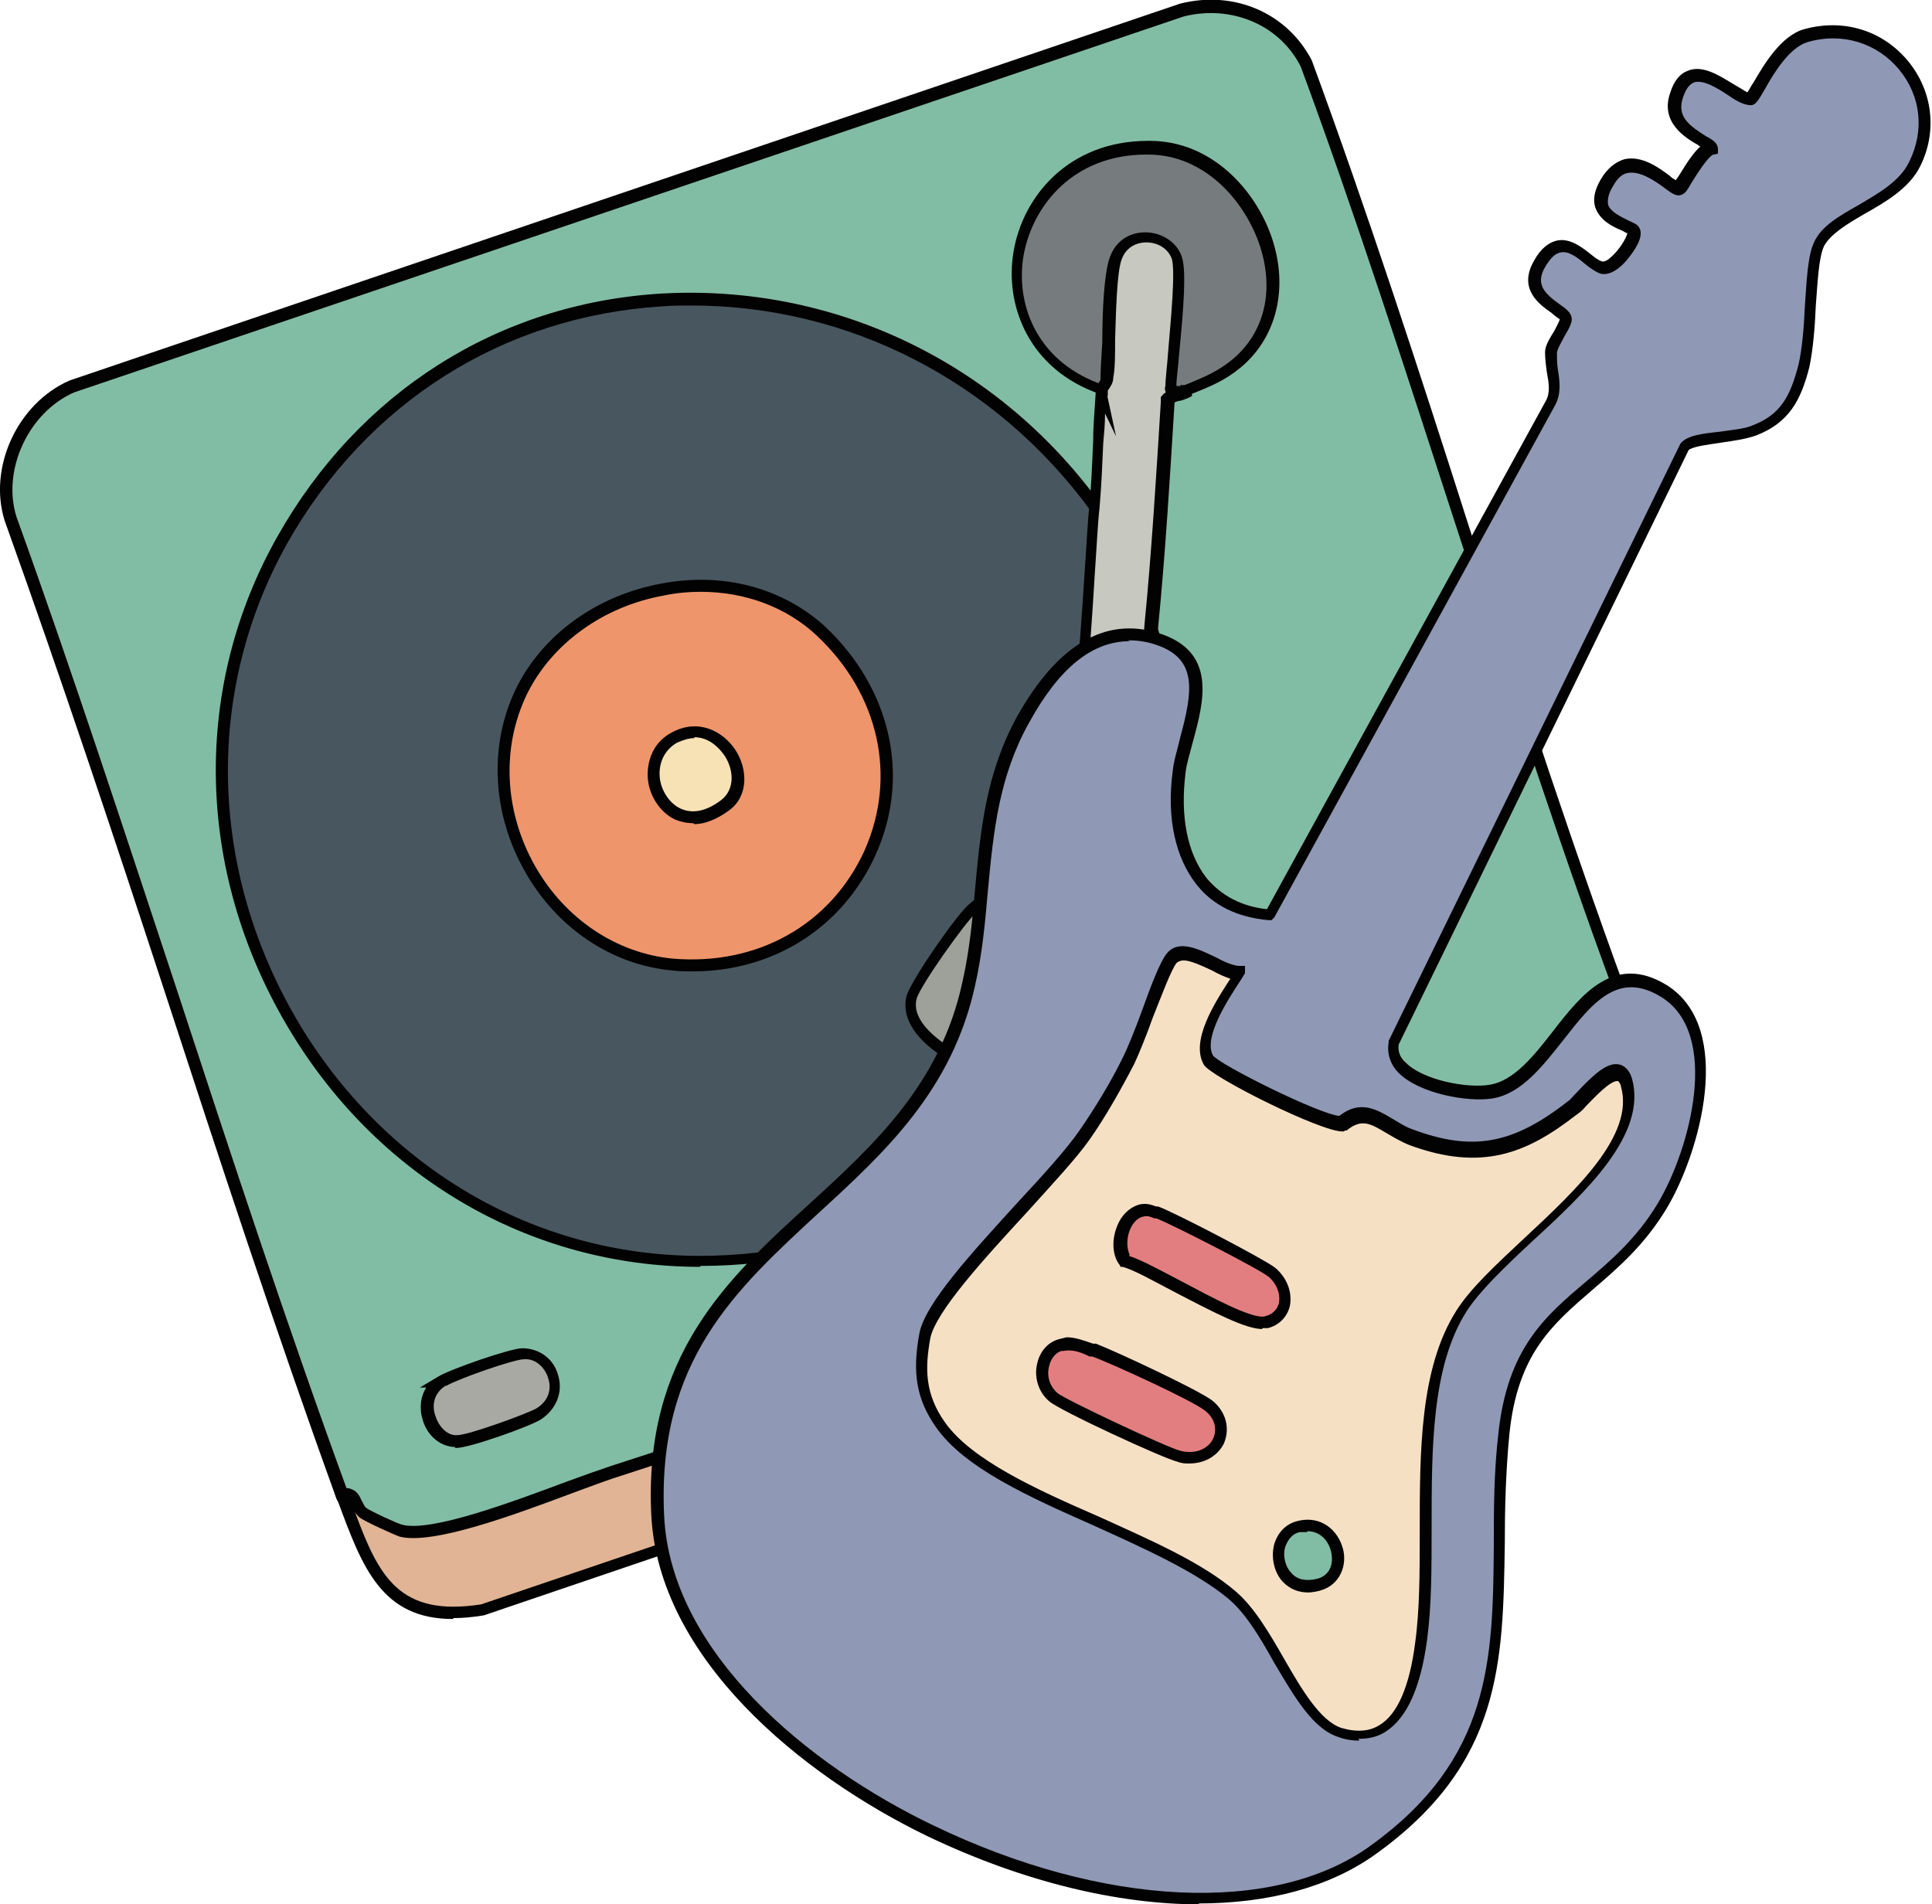
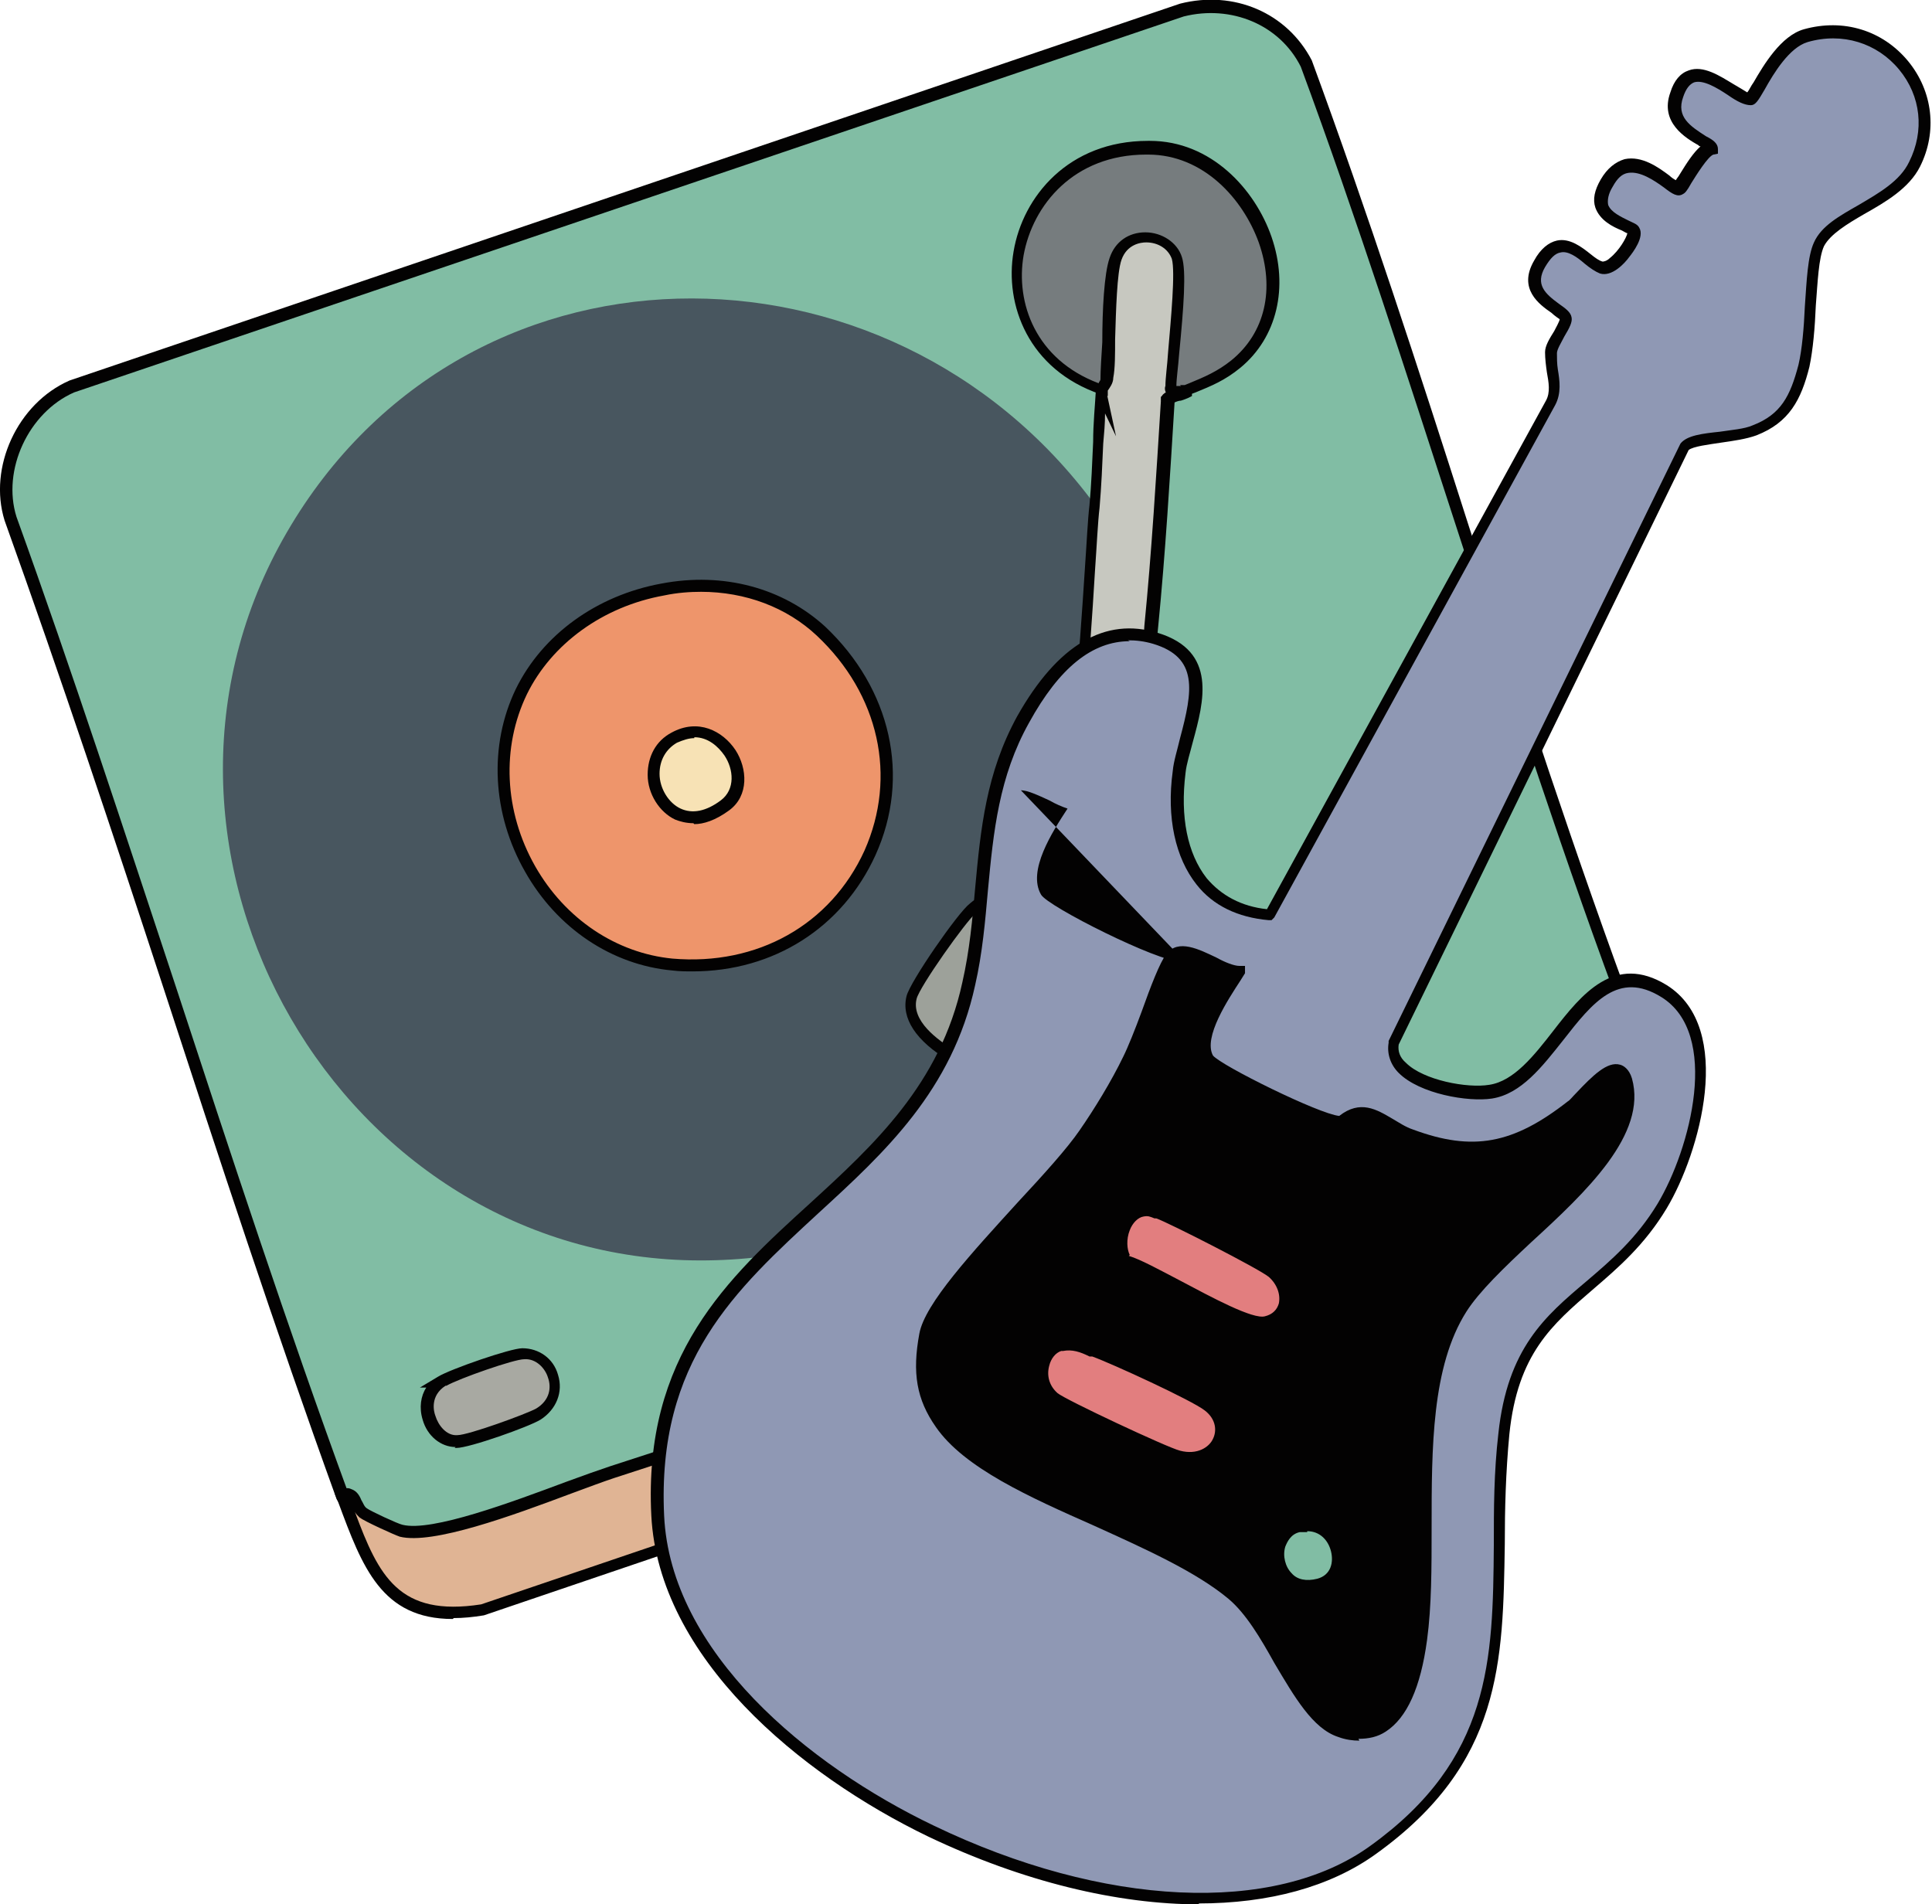
<svg xmlns="http://www.w3.org/2000/svg" id="Layer_2" viewBox="0 0 211.2 208.2">
  <defs>
    <style>      .st0 {        fill: #e27e7f;      }      .st1 {        fill: #e0b494;      }      .st2 {        fill: #81bda4;      }      .st3 {        fill: #8f98b4;      }      .st4 {        fill: #48565f;      }      .st5 {        fill: #ee956b;      }      .st6 {        fill: #c7c8c0;      }      .st7 {        fill: #f6e0c4;      }      .st8 {        fill: #9da19a;      }      .st9 {        fill: #f7e2b5;      }      .st10 {        fill: #767c7e;      }      .st11 {        fill: #a8a9a2;      }      .st12 {        fill: #a6a9a0;      }      .st13 {        fill: #030202;      }    </style>
  </defs>
  <g id="Background">
    <g>
      <path class="st2" d="M181.3,120.4c-.8.3-1.3,0-1.6-.9-1.6,4.4-5.8,6.5-10.1,8-39.2,13-78.2,26.2-116.9,39.5-6.6,1.9-11.5,2.8-15.3-3.5C24.5,128.3,13.9,92.1,1.1,56.7c-1.8-5.6,1.4-12.1,6.7-14.5L129.2,1.1c5.4-1.4,11,.9,13.6,5.9,12.7,34.6,22.7,70.7,35.6,105.1,1,2.6,3.4,5.3,2.9,8.3h0Z" />
      <path class="st13" d="M45.2,169.1c-3.3,0-6-1.3-8.4-5.2h0c-6.7-18.5-12.9-37.4-18.9-55.8C12.4,91.3,6.6,73.9.5,56.9c-1.8-5.8,1.4-12.8,7.1-15.3L129,.4c5.9-1.5,11.7,1,14.4,6.2,6.1,16.6,11.7,33.8,17,50.4,5.8,18.1,11.9,36.8,18.6,54.8.3.8.7,1.5,1.1,2.4.8,1.6,1.8,3.4,1.8,5.3l1.9-.7-3.6,3.6.2-1.2c-.1,0-.3,0-.4-.1,0,0-.2,0-.2-.2-2,4-6.1,5.9-10,7.2-39.3,13-78.6,26.3-117,39.5-2.9.8-5.5,1.4-7.7,1.4ZM38,163.3c3.5,5.7,7.9,5,14.6,3.1,38.3-13.2,77.7-26.5,116.9-39.5,3.9-1.4,8.1-3.4,9.7-7.6l.7-1.9.6,1.9c.1.4.3.5.3.6s0,0,0,0c0-1.7-.8-3.4-1.7-5-.4-.8-.9-1.7-1.2-2.5-6.8-18-12.8-36.7-18.7-54.8-5.4-16.6-10.9-33.8-17-50.3-2.3-4.6-7.6-6.8-12.8-5.5L8.1,42.9c-5,2.2-7.9,8.5-6.3,13.6,6.1,16.9,11.8,34.4,17.4,51.3,6,18.3,12.2,37.2,18.9,55.5Z" />
    </g>
    <g>
      <path class="st1" d="M181.3,120.4c1.8,6.5,0,10.3-5.8,13.9l-122.9,41.7c-10.3,1.7-12.3-4.4-15.2-12.4,1.4-.8,1.3.9,2.3,1.8.4.3,3.5,1.8,4.1,1.9,4.4,1.1,17.9-4.7,23-6.4,30.3-9.8,60.1-20.1,90.4-30.7,5.3-1.8,15.2-3.8,19.1-7.5,2.3-2.1,3.6-5.3,2.7-8.4.4-.1,2.1,5.2,2.3,6h0Z" />
      <path class="st13" d="M49.5,177c-7.8,0-9.9-5.7-12.5-12.7l-.4-1,.5-.3c.5-.3.9-.4,1.3-.2.6.2.9.7,1.1,1.2.2.3.3.7.6.9.4.3,3.4,1.7,3.9,1.8,3.2.8,12-2.5,17.9-4.7,1.9-.7,3.6-1.3,4.8-1.7,31.2-10.1,62.6-21,90.4-30.7,1.4-.5,3.1-1,4.9-1.5,5-1.4,11.2-3.3,14-5.8,2.3-2.2,3.3-5.1,2.5-7.7l-.2-.6.9-.3h.3c.9.6,2.6,6.5,2.6,6.5l.2.8h0c1.5,6.2-.3,10.1-6.3,13.8h-.1c0,0-123,41.8-123,41.8h0c-1.2.2-2.3.3-3.3.3ZM38.8,165.3c2.6,7,4.8,11.5,13.8,10.1l122.8-41.7c5.6-3.4,7.1-7,5.4-13.1l-.2-.6c-.2-.6-.4-1.4-.7-2.2-.3,2-1.4,3.9-3.1,5.5-3,2.8-9.1,4.6-14.5,6.1-1.8.5-3.4,1-4.8,1.5-27.7,9.6-59.2,20.6-90.4,30.7-1.2.4-2.8,1-4.7,1.7-6.4,2.4-15.1,5.6-18.7,4.7-.6-.2-3.9-1.7-4.4-2.1-.2-.2-.4-.4-.5-.6Z" />
    </g>
    <g>
      <path class="st4" d="M119.6,55.3l1,.8c-.1,6.4-.8,13.7-1.5,20.1-.9,8.6-1.7,15-7.8,21.6l-1.2-.3-.3,1.3c-2.9-.4-9.5,9.8-9.2,11.3.4,1.8,3.8,4.9,5.6,5.1,1.2.2,10.6-10.2,9-12.7l.9-.8.2-1.8c6-8.6,8.8-18.7,8.3-30.2l1.2-1.3c11.5,33.9-12.8,69.4-49.2,69.4-39.4,0-64.9-44.4-45.7-78.8,19.3-34.5,66.2-34.5,88.8-3.8h0Z" />
-       <path class="st13" d="M76.5,138.5c-18.6,0-35.5-9.9-45.2-26.5-9.9-16.9-10.3-36.8-1-53.3,8.9-15.8,24.1-25.5,41.9-26.6,18.7-1.1,36.6,7.3,47.9,22.7l1.2,1v.3c-.2,7.1-.9,14.9-1.5,20.2-.9,8.5-1.7,15.2-7.9,22l-.3.3-1-.2-.3,1.3h-.6c-.2-.1-.9,0-2.2,1.2-3.1,2.9-6.3,8.4-6.2,9.2.3,1.5,3.3,4.3,4.9,4.6,1.2-.5,6.9-6.5,8.3-10.2.4-1,.2-1.4.2-1.5l-.3-.5,1.1-1,.2-1.7h0c5.9-8.6,8.6-18.6,8.2-30v-.3s2.1-2.3,2.1-2.3l.4,1c5.6,16.7,3.1,34.3-7,48.4-9.9,13.9-25.5,21.8-42.8,21.8h0ZM75.6,33.4c-1.1,0-2.2,0-3.3.1-17.3,1.1-32.2,10.5-40.9,25.9-9,16.1-8.6,35.5,1,52,9.5,16.2,26,25.9,44.1,25.9h0c16.9,0,32.1-7.8,41.8-21.3,9.7-13.5,12.3-30.2,7.2-46.2l-.2.3c.4,11.4-2.4,21.6-8.3,30.2l-.2,1.9-.7.6c.2,1.1-.3,2.6-1.7,4.8-1.9,2.9-6.7,8.6-8.2,8.4-1.9-.3-5.7-3.4-6.1-5.6-.3-1.5,3.3-6.9,5.7-9.5,1.4-1.5,2.6-2.4,3.6-2.5l.4-1.5,1.5.3c5.7-6.4,6.4-12.8,7.3-21,.6-5.2,1.3-12.7,1.4-19.7l-.8-.7c-10.4-14.2-26.5-22.4-43.6-22.4ZM106.2,114.7h0Z" />
    </g>
    <g>
      <path class="st6" d="M120.4,42.6c-.6-3-.6-7.9-.1-11.1,1.4-10.2,10.4-8.1,9.5.7-.6,3.7-.7,7.3-.3,10.7-.6.2-1.7.3-1.9.7-.5,8.3-1.1,16.6-1.8,24.9-1.2,12.2-.5,23.8-9.7,33.3-1.3,1.2-6.3-2.5-6-4.2.6-.3,4.8-6.7,5.3-7.7,2.8-5.7,3.4-26.8,4.1-34.5.4-4.2.5-8.9.8-12.7h0Z" />
      <path class="st13" d="M115.4,102.7c-.7,0-1.4-.3-2.3-.8-1.5-.9-3.9-2.9-3.5-4.5v-.3c0,0,.3-.1.3-.1.5-.5,4.6-6.4,5.1-7.5,2.1-4.3,3-18.2,3.6-27.4.2-2.8.3-5.2.5-6.9.2-2.2.3-4.6.4-6.9,0-2,.2-3.9.3-5.7-.6-3.2-.5-8.1,0-11.2.8-5.5,3.7-7.7,6.2-7.4,2.6.3,5.1,3.2,4.6,8.2-.6,3.7-.7,7.2-.3,10.6v.5c0,0-.4.2-.4.2-.2.1-.5.2-.8.3-.2,0-.5.1-.7.2h0c-.5,8.1-1,16.5-1.8,24.6-.2,1.8-.3,3.6-.4,5.4-.8,10.3-1.5,20-9.4,28.2-.3.3-.7.4-1.2.4ZM110.8,97.9c0,.6,1.2,2,2.9,2.9,1.2.7,1.9.7,2,.5,7.6-7.8,8.3-17.3,9-27.4.1-1.8.3-3.6.4-5.5.8-8.1,1.3-16.5,1.8-24.5v-.5s.1-.1.1-.1c.3-.5,1-.6,1.6-.8,0,0,.1,0,.2,0-.3-3.3-.2-6.8.3-10.3.4-4.1-1.5-6.5-3.5-6.7-1.9-.2-4.1,1.6-4.8,6.2-.4,3-.5,7.9.1,10.9l1.1,5.1-1.2-2.5c0,1.1-.1,2.2-.2,3.3-.1,2.3-.2,4.7-.4,7-.2,1.7-.3,4.1-.5,6.9-.6,9.9-1.5,23.4-3.7,27.9-.3.6-4,6.3-5.3,7.7Z" />
    </g>
    <g>
      <path class="st10" d="M129.5,42.9c-.6-.6-1.7.5-1.6-.6.1-3,1.4-12,.7-14.1-1-2.8-5.5-3.3-6.7.1-.8,2.3-.6,10.1-.9,13.1,0,.6-.6,1.1-.6,1.2-14.8-5-10.9-26.6,5.2-26.4,11.3.1,18.5,16.3,9.5,23.7-1.8,1.5-3.4,2.1-5.5,3h0Z" />
      <path class="st13" d="M129.8,43.5l-.2-.6-.4.5.4-.5-.4.5c0,0-.3,0-.4,0-.3,0-.7.2-1.1-.2-.4-.3-.4-.8-.3-1,0-.9.2-2.2.3-3.8.3-3.5.8-8.7.4-10.1-.4-1.1-1.5-1.8-2.8-1.8h0c-.6,0-2.1.2-2.7,1.9-.5,1.4-.6,5.5-.7,8.7,0,1.6,0,3.2-.2,4.2,0,.6-.4,1.1-.6,1.4v.6c0,0-.8-.2-.8-.2-7.9-2.7-10.5-9.8-9.5-15.6,1-6,6-12.1,14.7-12.1s.2,0,.2,0c6.7,0,11.5,5.3,13.3,10.5,1.9,5.5.6,11-3.4,14.3-1.7,1.4-3.2,2-4.9,2.7l-.8.3ZM129,42.1c.2,0,.3,0,.5,0l.5-.2c1.7-.7,3.1-1.3,4.6-2.5,3.7-3,4.8-7.8,3-12.9-1.7-4.7-6-9.6-12.1-9.6,0,0-.2,0-.2,0-7.9,0-12.4,5.5-13.4,11-.9,5.2,1.3,11.4,8.2,14,0-.1.2-.3.2-.4,0-1,.1-2.5.2-4.1,0-3.5.2-7.5.8-9.2.6-1.8,2.1-2.8,3.9-2.8h0c1.8,0,3.5,1.1,4,2.7.5,1.5.2,5.5-.3,10.6-.1,1.4-.3,2.7-.3,3.5.1,0,.3,0,.5,0Z" />
    </g>
    <g>
      <path class="st12" d="M148.5,90.9c7.9-4.5,14.7,7,8.6,11.4-9.6,6.9-16.4-7-8.6-11.4Z" />
      <path class="st13" d="M151.9,104.9c-1.1,0-2.1-.2-3-.7-2.6-1.3-4.3-4.2-4.4-7.2,0-2.8,1.3-5.3,3.7-6.7h0c4.4-2.5,8.5-.4,10.5,2.7,1.9,3,2.2,7.4-1.2,9.8-1.9,1.3-3.8,2-5.6,2ZM148.9,91.5h0c-2,1.2-3.1,3.1-3.1,5.5,0,2.6,1.6,5,3.7,6.1,2.1,1.1,4.7.6,7.3-1.2,2.7-2,2.5-5.5.9-8-1.7-2.7-5.1-4.4-8.8-2.3Z" />
    </g>
    <g>
      <path class="st11" d="M48.3,151c1.2-.7,7.7-3,8.9-3,3.3-.1,5,4.6,1.7,6.6-1.2.7-7.6,3-8.9,3-2.9.1-4.8-4.7-1.7-6.6h0Z" />
      <path class="st13" d="M49.8,158.2c-1.6,0-3.1-1.2-3.6-3-.4-1.3-.2-2.6.4-3.5h-.7l2-1.2c1.3-.8,7.9-3.1,9.2-3.1,1.8,0,3.4,1.1,3.9,2.9.6,1.9-.2,3.8-1.9,4.9-1.3.8-7.8,3.1-9.2,3.1,0,0-.1,0-.2,0ZM48.8,151.5h-.1c-1.7,1.1-1.3,2.8-1.1,3.3.3,1,1.2,2.2,2.4,2.1,1.2,0,7.5-2.3,8.6-2.9,1.5-.9,1.7-2.3,1.3-3.4-.3-1-1.3-2.1-2.6-2-1.1,0-7.1,2.1-8.5,2.9Z" />
    </g>
    <g>
      <path class="st5" d="M57,75.6c5.7-11.7,23.2-15.6,32.8-6.6,15.2,14.3,4.4,38.2-16.3,36.4-13.9-1.2-22.5-17.4-16.5-29.8Z" />
      <path class="st13" d="M75.8,106.2c-.8,0-1.5,0-2.3-.1-6.6-.6-12.6-4.6-16.1-10.8-3.6-6.3-4-13.8-1-20,2.9-5.9,8.8-10.2,15.9-11.5,6.8-1.3,13.3.5,17.9,4.7,7.2,6.8,9.4,16.4,5.5,25-3.6,7.9-11.1,12.7-20,12.7ZM76.7,64.7c-1.3,0-2.7.1-4.1.4-6.7,1.2-12.3,5.3-15,10.8h0c-2.8,5.8-2.5,12.8.9,18.8,3.3,5.8,8.9,9.5,15,10.1,9.3.8,17.3-3.7,21-11.8,3.6-8.1,1.6-17.1-5.2-23.5-3.3-3.1-7.8-4.8-12.7-4.8Z" />
    </g>
    <g>
      <path class="st8" d="M110.2,97.6l6,4.2c.4,1.3.5,2.7,0,4-.3.7-6.8,8.9-7.4,9.4-1.9,1.6-2.6,1.4-4.5.2-2.2-1.3-5.1-3.6-4.4-6.3.4-1.5,5.5-8.8,6.7-9.8,1.4-1.2,2.7-1.1,3.8-1.7Z" />
      <path class="st13" d="M106.4,117c-.8,0-1.5-.4-2.6-1-3.7-2.2-5.3-4.7-4.7-7.1.4-1.6,5.6-9.1,6.9-10.1.9-.8,1.8-1.1,2.6-1.3.5-.1.9-.3,1.3-.5l.4-.2,6.5,4.6v.2c.6,1.7.6,3.2,0,4.5-.3.7-6.9,9-7.6,9.7-1.1.9-1.9,1.3-2.7,1.3ZM110.1,98.4c-.4.2-.8.3-1.2.4-.7.2-1.4.4-2.2,1-1.1.9-6.2,8.1-6.5,9.4-.6,2.4,2.3,4.5,4.1,5.6,1.8,1.1,2.1,1.2,3.8-.2.6-.6,6.9-8.5,7.3-9.2.4-.9.4-2,0-3.3l-5.4-3.8Z" />
    </g>
    <g>
      <path class="st9" d="M73.7,80.6c5-2.8,9.3,4.6,5.5,7.4-6.3,4.8-10.6-4.6-5.5-7.4Z" />
      <path class="st13" d="M75.8,90c-.8,0-1.5-.2-2-.4-1.7-.8-3-2.8-3-4.9,0-2,.9-3.7,2.6-4.6,2.9-1.6,5.6-.2,7,1.9,1.3,2,1.5,5-.7,6.6-1.5,1.1-2.8,1.5-3.8,1.5ZM75.9,80.7c-.6,0-1.2.2-1.9.5h0c-1.2.7-1.9,1.9-1.9,3.4,0,1.6,1,3.2,2.3,3.8,1.3.6,2.8.3,4.4-.9,1.6-1.2,1.4-3.4.4-4.9-.7-1-1.8-2-3.3-2Z" />
    </g>
    <g>
      <path class="st3" d="M139,100.1l30.7-55.9c1-1.8-.1-3.9,0-5.5.1-1.2,1.7-3.1,1.6-3.8-.2-1.2-5-2.3-2.8-6,2.5-4.3,5-.1,6.7.4,1.4.5,4-3.3,3.6-4.1-.4-.7-5.2-1.2-2.9-5.2,2.8-4.8,7.2,1,7.9.5.3-.2,2.3-4,3.4-4.4,0-.7-5.2-1.8-3.8-5.8,1.7-5,6.4.6,8,.4.6,0,2.9-6,6.1-6.9,8.6-2.4,15.8,6.2,11.9,14.1-2.1,4.3-8.9,5.5-10.4,8.8-1.2,2.6-.7,9.5-1.7,13.3-.9,3.3-2,5.7-5.4,7-2.2.9-6.7.6-7.7,1.7l-31.8,65.2c-.7,4.2,7.4,5.8,10.6,5.3,7.2-1.2,10.1-16.5,18.9-11,7,4.4,3.3,17.7-.2,23.5-6.3,10.4-15.8,10.4-17.3,24.9-1.9,17.9,3.3,32.8-14.3,45.5-22.7,16.3-76.9-8.2-78.3-36.6-1.5-30.9,28.4-32.6,34-58.2,2.2-10,.7-19.5,5.9-28.8,3-5.4,7.7-10.9,14.6-8.8,7.6,2.3,3.2,9.8,2.6,14.6-1,7.6,1.5,14.9,9.9,15.6h0Z" />
      <path class="st13" d="M131.2,208.2c-9.1,0-19.4-2.5-29.7-7.4-14.1-6.8-29.5-19.6-30.3-35.1-.9-17.5,8.4-26,17.3-34.1,7-6.4,14.3-13.1,16.7-24.2.8-3.5,1.1-6.9,1.4-10.3.6-6.5,1.2-12.6,4.6-18.8,4.4-7.8,9.6-10.9,15.4-9.1,6.5,2,5,7.5,3.8,11.9-.3,1.2-.7,2.4-.8,3.4-.6,4.8.2,8.8,2.3,11.5,1.6,1.9,3.8,3.1,6.6,3.4l30.5-55.6c.5-.9.3-2,.1-3.1-.1-.7-.2-1.5-.2-2.2,0-.7.5-1.5,1-2.3.2-.4.6-1.1.6-1.3,0,0-.6-.4-.9-.7-1.3-.9-3.7-2.6-1.9-5.7.7-1.3,1.6-2,2.5-2.2,1.4-.3,2.7.7,3.7,1.5.5.4.9.7,1.3.8,0,0,.4,0,.8-.4,1-.8,1.8-2.2,1.9-2.7-.1,0-.4-.2-.6-.3-1-.4-2.4-1.1-2.9-2.5-.3-.9-.1-1.9.6-3.1.7-1.2,1.6-1.9,2.6-2.2,1.9-.4,3.7.9,4.9,1.8.2.2.5.4.7.5.1-.2.3-.4.4-.6.8-1.3,1.5-2.4,2.3-3.1,0,0-.2,0-.2-.1-1.4-.8-4.3-2.5-3.1-5.8.4-1.3,1.1-2.1,2-2.4,1.6-.6,3.4.6,4.9,1.5.5.3,1.2.7,1.5.9.2-.2.4-.7.7-1.1,1.1-1.9,3-5.1,5.5-5.8,4.3-1.2,8.6.1,11.4,3.5,2.7,3.3,3.2,7.7,1.3,11.5-1.2,2.4-3.8,3.9-6.1,5.2-1.9,1.1-3.7,2.2-4.4,3.5-.6,1.3-.7,4-.9,6.5-.1,2.4-.3,4.8-.7,6.7-.9,3.6-2.2,6.1-5.8,7.5-1.1.4-2.5.6-3.9.8-1.3.2-3,.4-3.5.8l-31.7,65c-.1.7.1,1.4.8,2,1.9,1.9,6.7,2.8,9.1,2.4,2.7-.4,4.9-3.2,7-5.9,3.1-4,6.7-8.5,12.4-5,7.5,4.7,3.6,18.4,0,24.4-2.4,4-5.3,6.5-8.1,8.9-4.4,3.8-8.2,7-9.1,15.8-.4,4.2-.5,8.2-.5,12-.2,12.9-.3,24-14.1,33.9-5,3.6-11.7,5.4-19.4,5.4ZM123.5,70.1c-4.1,0-7.7,2.9-11,8.9-3.3,5.9-3.9,11.9-4.5,18.3-.3,3.4-.6,6.9-1.4,10.4-2.5,11.5-9.9,18.3-17.1,24.9-9.1,8.4-17.7,16.2-16.9,33.1.7,14.9,15.7,27.3,29.5,33.9,18.5,8.9,37.2,9.8,47.7,2.2,13.2-9.5,13.4-20.3,13.5-32.9,0-3.9,0-7.9.5-12.2,1-9.3,5.1-12.8,9.6-16.6,2.7-2.3,5.5-4.7,7.8-8.5,3.6-6,6.9-18.6.4-22.6-4.7-2.9-7.5.6-10.7,4.7-2.3,2.9-4.6,5.9-7.8,6.4-2.6.4-7.9-.5-10.2-2.8-.9-.9-1.3-2.1-1.1-3.3v-.2c0,0,31.9-65.3,31.9-65.3h0c.7-.9,2.4-1.1,4.3-1.3,1.3-.2,2.7-.3,3.6-.7,3.1-1.2,4.1-3.2,5-6.6.4-1.7.6-4.1.7-6.4.2-2.8.3-5.5,1-7,.8-1.8,2.8-2.9,4.9-4.1,2.2-1.3,4.5-2.6,5.5-4.7,1.7-3.4,1.3-7.2-1.1-10.1-2.4-2.9-6.2-4.1-10-3-2,.6-3.7,3.4-4.7,5.2-.7,1.2-1,1.7-1.5,1.7-.7,0-1.5-.4-2.5-1.1-1.2-.8-2.7-1.7-3.7-1.4-.5.2-.9.7-1.2,1.6-.8,2.2.8,3.2,2.5,4.3.8.4,1.3.8,1.3,1.4v.5s-.5.1-.5.1c-.6.2-1.9,2.3-2.4,3.1-.5.9-.7,1.1-.9,1.2-.6.4-1.2,0-2.1-.7-1.1-.8-2.6-1.8-3.9-1.6-.7.1-1.2.6-1.7,1.5-.5.8-.6,1.5-.5,2,.3.8,1.4,1.3,2.2,1.7.6.3,1,.4,1.2.8.6,1-.7,2.7-1.1,3.2-.5.7-1.9,2.2-3.2,1.8-.5-.2-1.1-.6-1.7-1.1-.8-.7-1.8-1.4-2.6-1.2-.6.1-1.1.6-1.7,1.6-1.1,1.9,0,2.9,1.5,4,.7.5,1.3.9,1.4,1.5.1.5-.2,1.1-.8,2.1-.3.6-.8,1.4-.8,1.8,0,.5,0,1.2.1,1.8.2,1.2.4,2.6-.3,3.9l-30.7,56-.3.3h-.3c-3.4-.3-6.1-1.6-7.9-3.9-2.3-2.9-3.3-7.3-2.6-12.4.1-1.1.5-2.3.8-3.6,1.4-5.2,2-8.8-2.9-10.3-1-.3-1.9-.4-2.8-.4ZM178.2,25.5h0Z" />
    </g>
    <g>
-       <path class="st7" d="M135.6,106.5c-1.4,2.1-4.8,6.9-3.4,9.5.6,1,12.5,7.1,14.6,7,2.9-2.4,4.5.3,7.6,1.5,7.1,2.6,11.8,1.3,17.6-3.2,1-.8,5-6.2,5.9-2.9,2.4,8.6-13.8,18.2-18.1,25-5.8,9.3-2.9,25.1-4.4,36.1-.6,4.9-2.5,11.9-9,9.9-4.6-1.4-7.3-11.2-11.7-15-8.2-7-26.5-10.9-31.9-18.6-2.2-3.1-2.4-6-1.7-9.7.9-4.9,13.7-16.5,17.4-21.9,1.7-2.4,3.5-5.5,4.8-8.2,1.3-2.5,3.5-9.6,4.6-11.1,1.5-2,5.5,1.6,7.5,1.6h0Z" />
-       <path class="st13" d="M148.6,190.3c-.7,0-1.5-.1-2.3-.4-2.8-.9-4.8-4.4-7-8.1-1.5-2.7-3.1-5.4-5-7-3.6-3-9.2-5.5-14.7-8-7-3.1-14.2-6.3-17.3-10.8-2.1-3-2.6-5.9-1.8-10.2.6-3.3,5.8-8.9,10.8-14.4,2.8-3,5.4-5.9,6.7-7.8,1.6-2.3,3.5-5.4,4.8-8.1.5-1,1.3-3,2-4.9,1-2.8,2-5.4,2.7-6.3,1.3-1.7,3.6-.5,5.5.4.9.5,1.9.9,2.5.9h.6v.8l-.5.8c-1.3,2-4.1,6.2-3,8.2.9,1.1,11.6,6.4,13.8,6.6,2.3-1.8,4.1-.7,5.8.3.7.4,1.4.9,2.3,1.2,6.5,2.4,10.9,1.6,16.9-3.1.2-.1.5-.5.9-.9,1.8-1.9,3.4-3.5,4.8-3.1.4.1,1,.5,1.3,1.5,1.7,6.1-5,12.4-11,17.9-3,2.8-5.7,5.4-7.1,7.6-3.8,6-3.8,14.9-3.8,23.6,0,4.4,0,8.6-.5,12.3-.7,5.2-2.2,8.5-4.5,10-.9.6-1.9.8-3,.8ZM129.4,105c-.3,0-.6.1-.8.3-.6.8-1.6,3.5-2.6,6-.7,2-1.5,3.9-2,5-1.4,2.7-3.2,5.9-4.9,8.3-1.4,2-4.1,4.9-6.9,8-4.7,5.1-9.9,10.8-10.5,13.7-.6,3.3-.6,6.1,1.6,9.2,2.9,4.1,9.9,7.3,16.8,10.3,5.5,2.5,11.3,5,15,8.2,2,1.7,3.7,4.6,5.3,7.4,1.9,3.3,3.9,6.7,6.2,7.5,1.7.5,3.1.4,4.2-.3,2-1.2,3.3-4.3,3.9-9,.5-3.6.5-7.8.5-12.1,0-8.8,0-17.9,4-24.2,1.5-2.4,4.3-5,7.4-7.9,5.7-5.3,12.1-11.3,10.6-16.6,0-.2-.2-.5-.3-.6-.8-.2-2.7,1.9-3.5,2.7-.4.5-.8.8-1.1,1-5.4,4.2-10.3,6.2-18.2,3.3-1-.4-1.8-.9-2.5-1.3-1.7-1-2.7-1.7-4.4-.3h-.2c0,.1-.2.1-.2.1-2.3.1-14.5-6-15.2-7.3-1.5-2.6,1.2-6.8,2.9-9.4-.6-.2-1.3-.5-2-.9-1.3-.6-2.4-1.1-3.1-1.1Z" />
+       <path class="st13" d="M148.6,190.3c-.7,0-1.5-.1-2.3-.4-2.8-.9-4.8-4.4-7-8.1-1.5-2.7-3.1-5.4-5-7-3.6-3-9.2-5.5-14.7-8-7-3.1-14.2-6.3-17.3-10.8-2.1-3-2.6-5.9-1.8-10.2.6-3.3,5.8-8.9,10.8-14.4,2.8-3,5.4-5.9,6.7-7.8,1.6-2.3,3.5-5.4,4.8-8.1.5-1,1.3-3,2-4.9,1-2.8,2-5.4,2.7-6.3,1.3-1.7,3.6-.5,5.5.4.9.5,1.9.9,2.5.9h.6v.8l-.5.8c-1.3,2-4.1,6.2-3,8.2.9,1.1,11.6,6.4,13.8,6.6,2.3-1.8,4.1-.7,5.8.3.7.4,1.4.9,2.3,1.2,6.5,2.4,10.9,1.6,16.9-3.1.2-.1.5-.5.9-.9,1.8-1.9,3.4-3.5,4.8-3.1.4.1,1,.5,1.3,1.5,1.7,6.1-5,12.4-11,17.9-3,2.8-5.7,5.4-7.1,7.6-3.8,6-3.8,14.9-3.8,23.6,0,4.4,0,8.6-.5,12.3-.7,5.2-2.2,8.5-4.5,10-.9.6-1.9.8-3,.8ZM129.4,105h-.2c0,.1-.2.1-.2.1-2.3.1-14.5-6-15.2-7.3-1.5-2.6,1.2-6.8,2.9-9.4-.6-.2-1.3-.5-2-.9-1.3-.6-2.4-1.1-3.1-1.1Z" />
    </g>
    <g>
      <path class="st0" d="M116,147c1.3-.3,2.5.2,3.7.6,2.1.7,11,4.8,12.5,6,3,2.3.8,6.5-3.2,5.6-1.4-.3-12.8-5.6-13.7-6.4-1.9-1.7-1.5-5.1.8-5.7h0Z" />
      <path class="st13" d="M130,160c-.4,0-.8,0-1.3-.2-1.4-.3-12.9-5.6-14-6.6-1.2-1-1.7-2.7-1.3-4.2.3-1.3,1.2-2.3,2.4-2.6l.8-.2h0c1,0,2,.4,2.9.7h.3c2.1.8,11.1,5,12.7,6.2,1.5,1.2,2,3,1.3,4.7-.6,1.2-1.9,2.2-3.8,2.2ZM116,147.7c-.6.2-1.1.8-1.3,1.6-.3,1.1,0,2.2.9,3,.8.7,12.1,6,13.4,6.3,1.9.5,3.2-.4,3.6-1.3.4-.8.4-2.1-.9-3.1-1.4-1.1-10.1-5.1-12.3-5.9h-.3c-1-.5-1.9-.8-2.9-.6h-.2Z" />
    </g>
    <g>
      <path class="st0" d="M124.7,132.4c.7-.2,1.1,0,1.8.2,1.6.5,11.4,5.5,12.6,6.5,2.1,1.8,1.8,4.9-.6,5.5-2.6.6-12.3-5.8-15.4-6.7-1.2-1.6-.3-5,1.7-5.5h0Z" />
      <path class="st13" d="M138,145.3c-1.8,0-5.1-1.7-9.7-4.1-2.3-1.2-4.4-2.4-5.6-2.7h-.2c0,0-.1-.2-.1-.2-.8-1-.9-2.7-.3-4.2.5-1.3,1.4-2.1,2.4-2.4h0c.8-.2,1.3,0,1.9.2h.2c1.7.6,11.5,5.7,12.8,6.7,1.3,1.1,1.9,2.7,1.6,4.2-.3,1.2-1.2,2.1-2.4,2.4-.2,0-.4,0-.6,0ZM123.4,137.3c1.3.4,3.3,1.5,5.6,2.7,3.4,1.8,8,4.3,9.3,3.9.8-.2,1.3-.7,1.5-1.4.2-1-.2-2.1-1.1-2.9-1.1-.9-10.9-5.9-12.3-6.4h-.2c-.5-.2-.7-.3-1.2-.2h0c-.6.1-1.2.7-1.5,1.5-.4,1-.3,2.1,0,2.7Z" />
    </g>
    <g>
      <path class="st2" d="M141.9,166.9c4.4-1.1,5.9,5.4,2.2,6.3-4.9,1.2-5.7-5.5-2.2-6.3Z" />
      <path class="st13" d="M143,174.1c-1.1,0-2-.4-2.7-1.1-1-1-1.4-2.7-1-4.2.4-1.3,1.3-2.2,2.5-2.5,2.7-.7,4.5,1.1,5,3,.5,1.8-.3,4-2.5,4.6-.4.1-.9.2-1.3.2ZM142.9,167.5c-.2,0-.5,0-.8,0h0c-1,.2-1.4,1.1-1.6,1.6-.3,1,0,2.2.7,2.9.6.7,1.6.9,2.8.6,1.5-.4,1.8-1.8,1.5-3-.3-1.2-1.2-2.2-2.6-2.2Z" />
    </g>
  </g>
</svg>